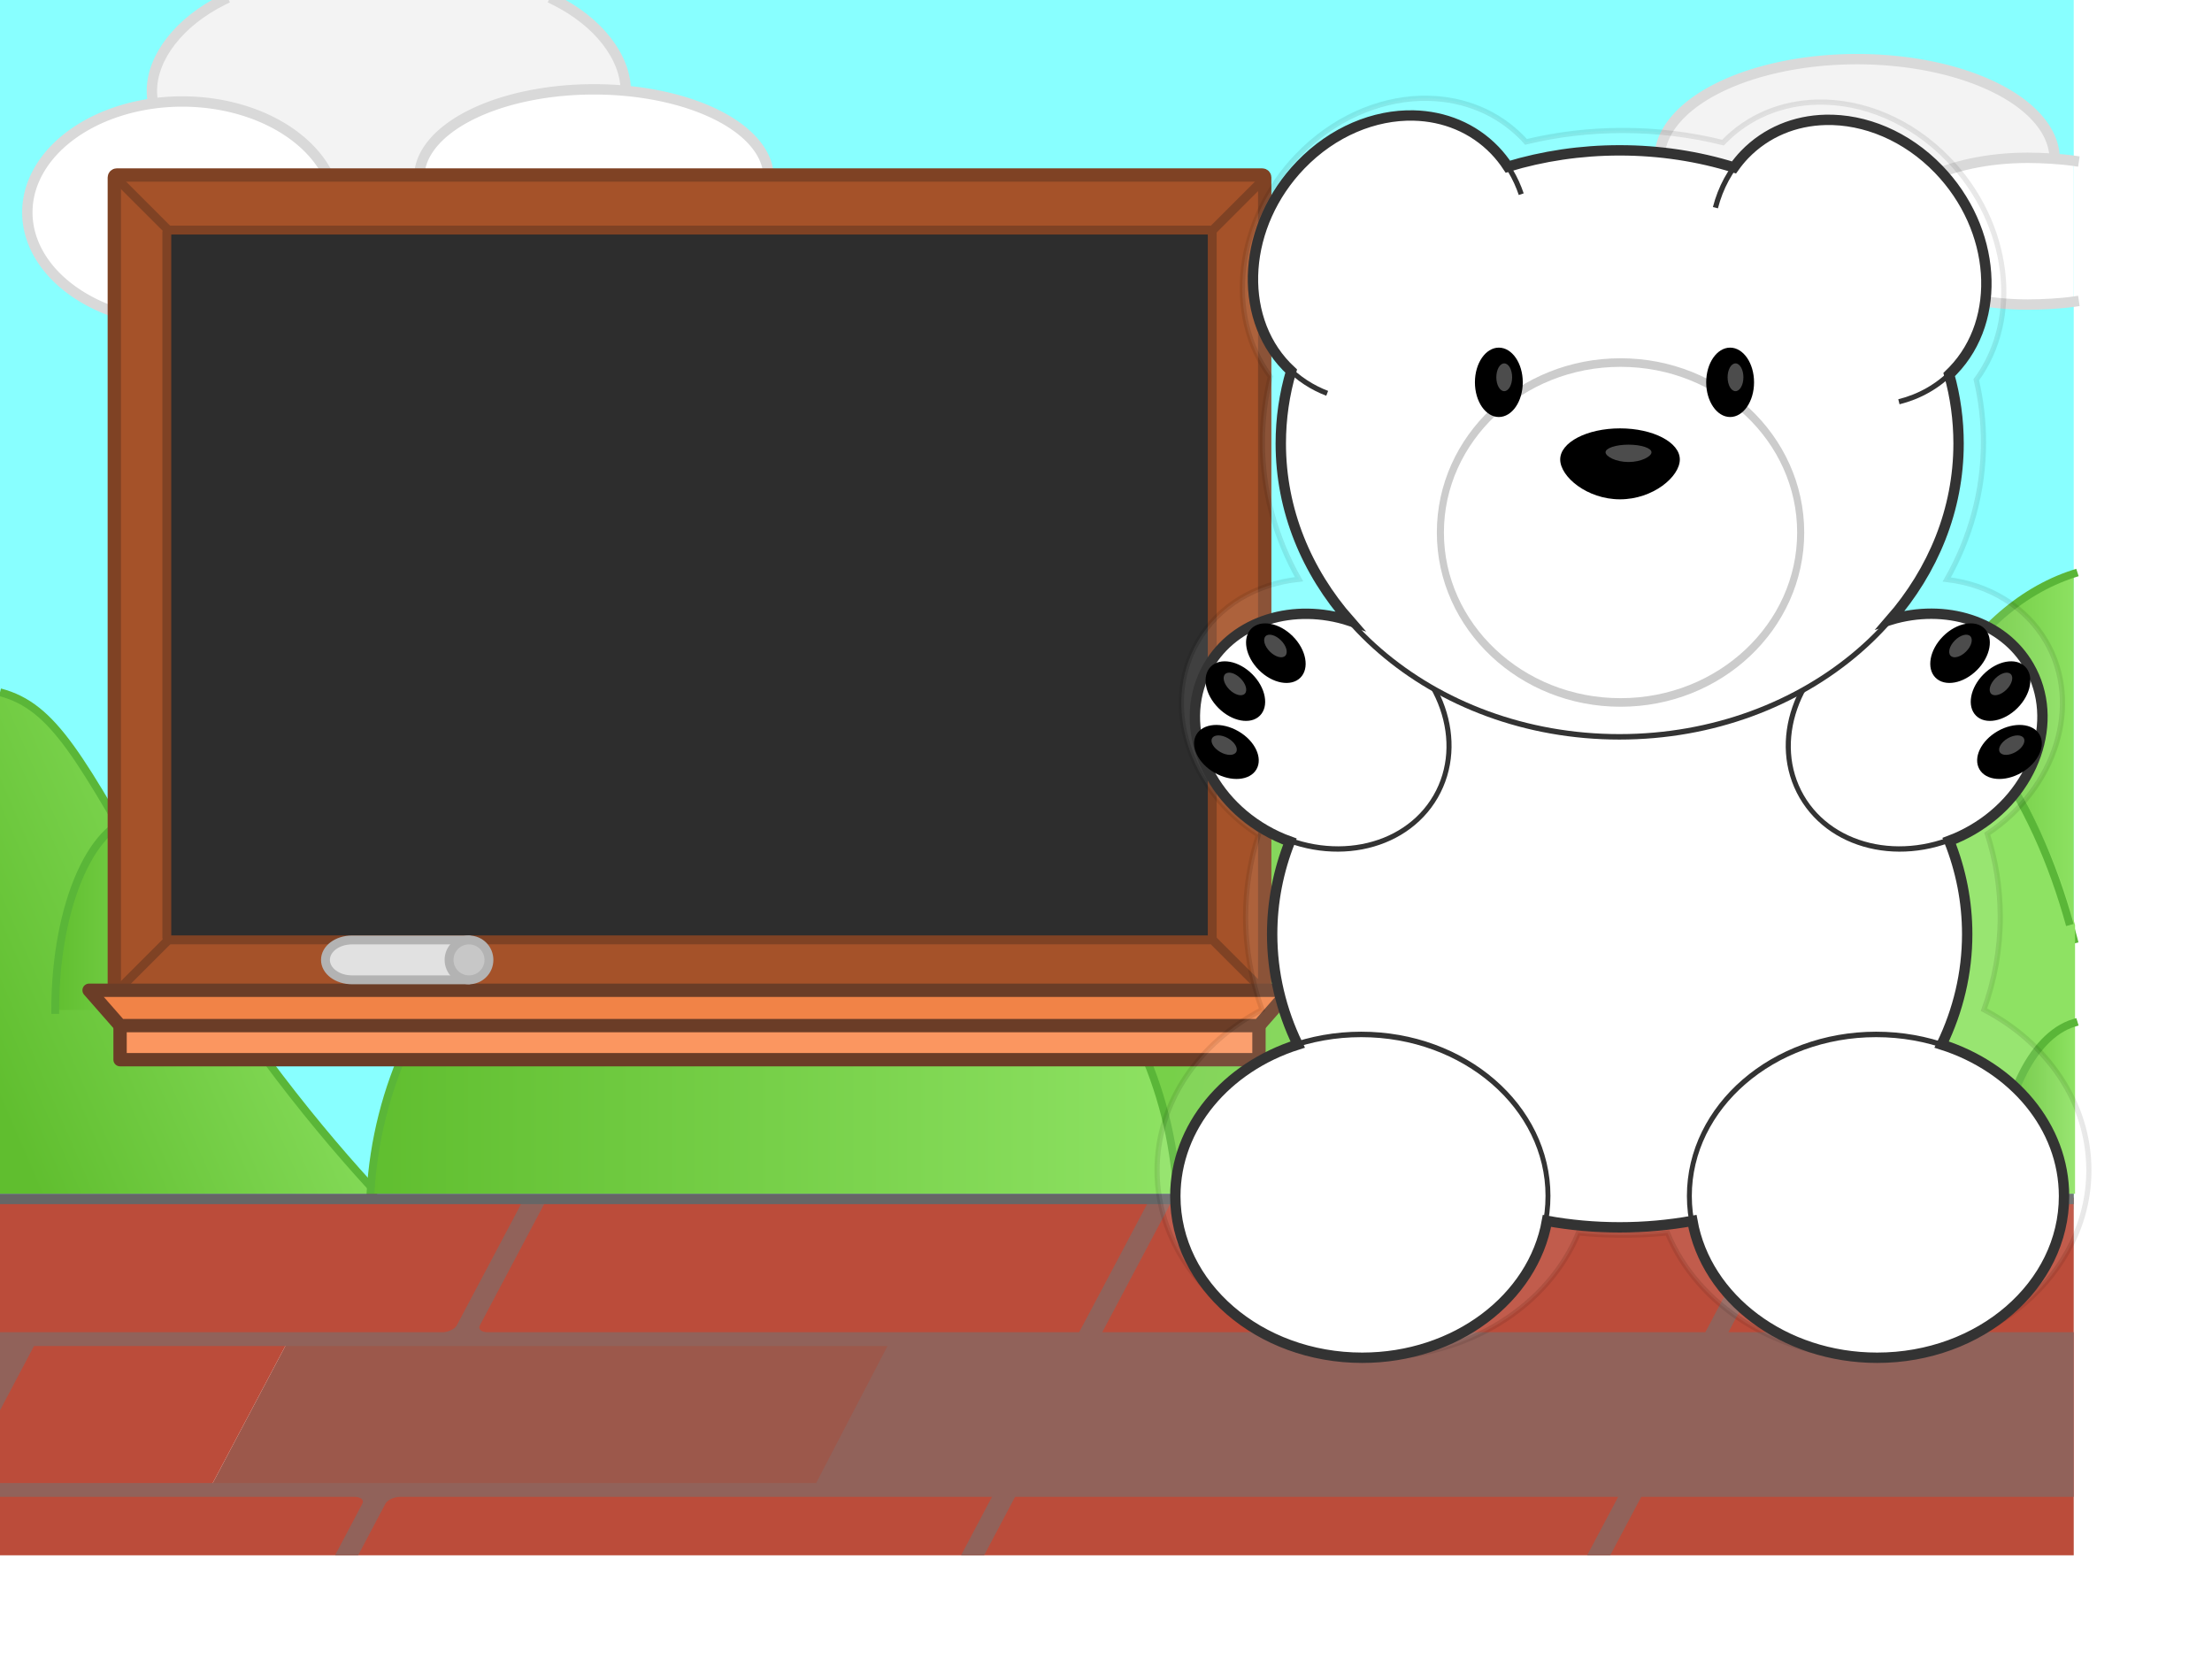
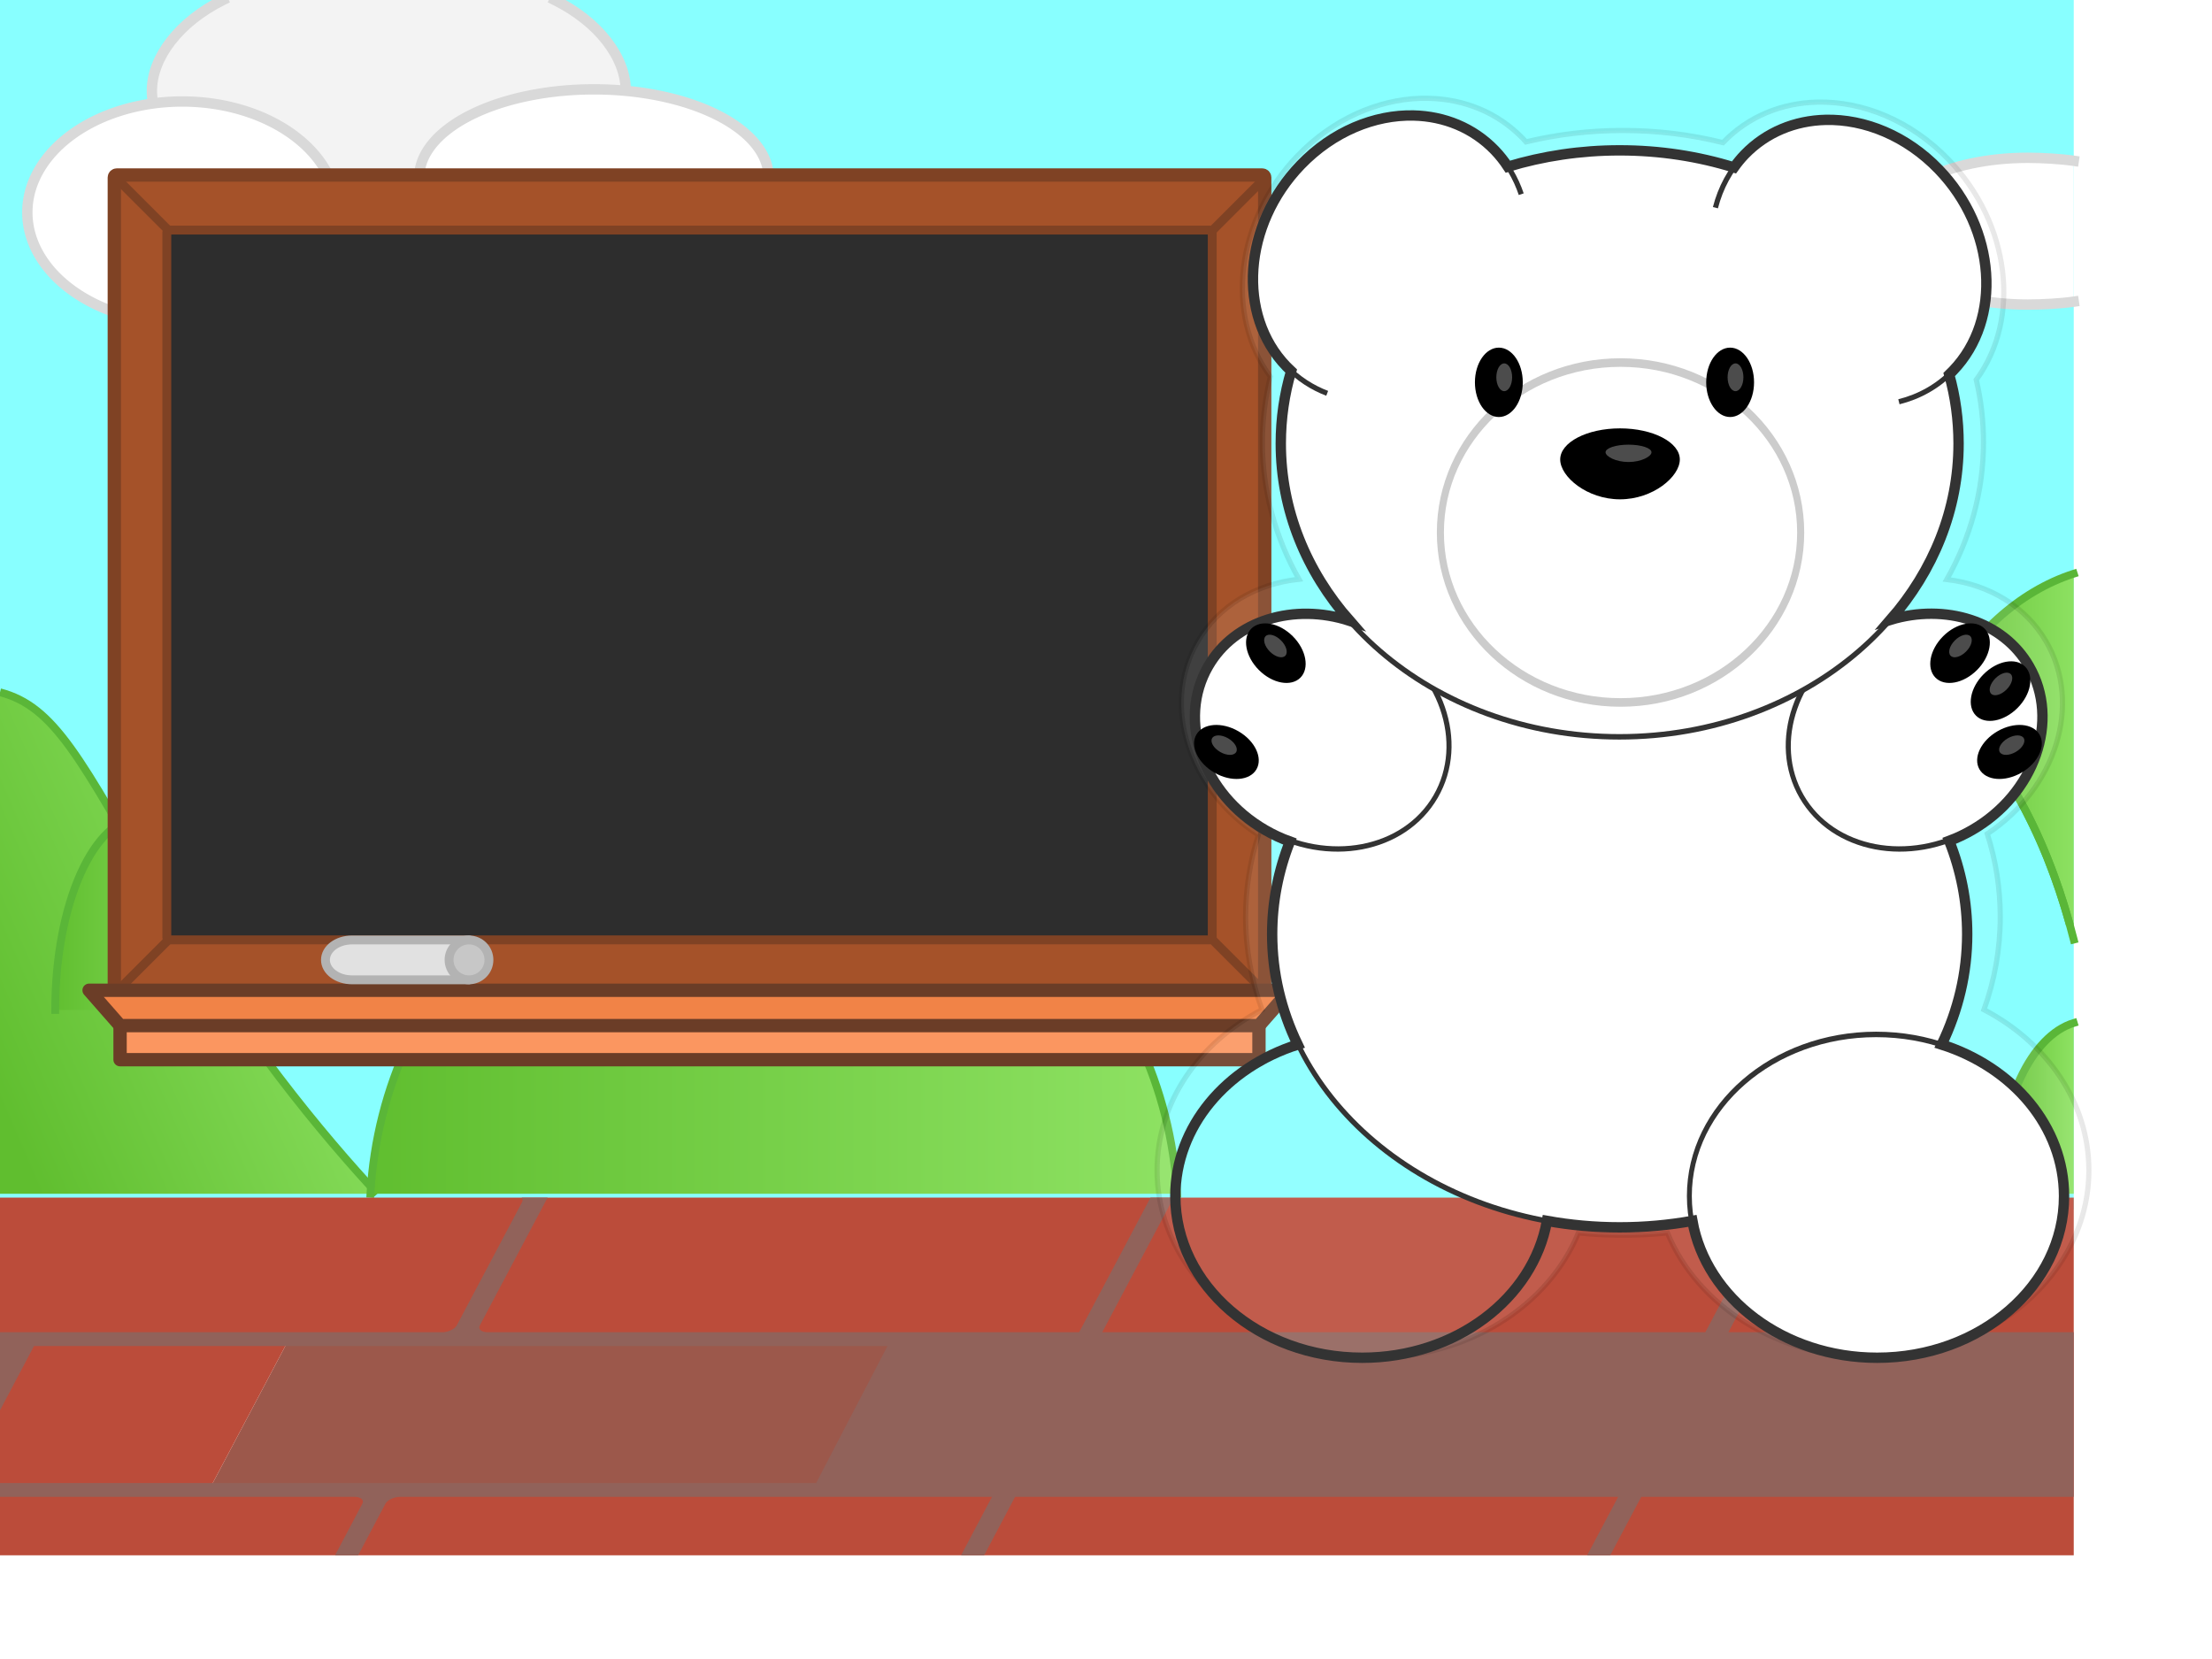
<svg xmlns="http://www.w3.org/2000/svg" xmlns:ns1="http://sodipodi.sourceforge.net/DTD/sodipodi-0.dtd" xmlns:ns2="http://www.inkscape.org/namespaces/inkscape" xmlns:xlink="http://www.w3.org/1999/xlink" width="640pt" height="480pt" id="svg1" ns1:version="0.32" ns2:version="0.45.1" ns1:docbase="/usr/local/kde4-src/kdeedu/klettres/themes/kids" ns1:docname="klettres_kids.svg" ns2:export-filename="/home/danny/work/kde/EDU/klettres/themes/NEW/kids/klettres_kids_mockup.png" ns2:export-xdpi="72.000000" ns2:export-ydpi="72.000000" ns2:output_extension="org.inkscape.output.svg.inkscape">
  <defs id="defs3">
    <linearGradient id="linearGradient29359">
      <stop style="stop-color:#60be2f;stop-opacity:1;" offset="0" id="stop29361" />
      <stop style="stop-color:#8ee263;stop-opacity:1;" offset="1" id="stop29363" />
    </linearGradient>
    <filter ns2:collect="always" id="filter15565">
      <feGaussianBlur ns2:collect="always" stdDeviation="8.494" id="feGaussianBlur15567" />
    </filter>
    <linearGradient ns2:collect="always" xlink:href="#linearGradient29359" id="linearGradient29466" gradientUnits="userSpaceOnUse" x1="141.406" y1="386.125" x2="455.594" y2="386.125" />
    <linearGradient ns2:collect="always" xlink:href="#linearGradient29359" id="linearGradient29469" gradientUnits="userSpaceOnUse" x1="771.125" y1="427.578" x2="800" y2="427.578" />
    <linearGradient ns2:collect="always" xlink:href="#linearGradient29359" id="linearGradient29472" gradientUnits="userSpaceOnUse" x1="232.298" y1="404.188" x2="728.814" y2="311.377" gradientTransform="matrix(1,0,0,-1,0,600)" />
    <linearGradient ns2:collect="always" xlink:href="#linearGradient29359" id="linearGradient29475" gradientUnits="userSpaceOnUse" x1="19.798" y1="352.421" x2="89.597" y2="352.421" />
    <linearGradient ns2:collect="always" xlink:href="#linearGradient29359" id="linearGradient29482" gradientUnits="userSpaceOnUse" x1="0" y1="426.776" x2="145.562" y2="363.797" />
    <linearGradient ns2:collect="always" xlink:href="#linearGradient29359" id="linearGradient29487" gradientUnits="userSpaceOnUse" x1="746" y1="291.891" x2="801.5" y2="291.891" />
  </defs>
  <ns1:namedview id="base" pagecolor="#ffffff" bordercolor="#666666" borderopacity="1.0" ns2:pageopacity="0.0000000" ns2:pageshadow="2" ns2:zoom="0.51216325" ns2:cx="490.14241" ns2:cy="230.71542" ns2:current-layer="svg1" ns2:window-width="1024" ns2:window-height="712" ns2:window-x="246" ns2:window-y="3" showguides="true" ns2:guide-bbox="true" />
  <path style="opacity:1;fill:#88ffff;fill-opacity:1;stroke:none;stroke-width:2;stroke-miterlimit:4;stroke-dasharray:none;stroke-opacity:1" d="M 0,0 L 0,466.531 L 800,466.531 L 800,0 L 0,0 z " id="bg" />
  <g id="hills">
    <path ns1:nodetypes="cscc" id="path26438" d="M 145.562,460.531 C 125.435,438.875 92.146,399.411 62.125,346.875 C 30.996,292.399 21.018,272.541 0,267.062 L 0,460.531" style="fill:url(#linearGradient29482);fill-opacity:1;fill-rule:evenodd;stroke:none;stroke-width:3;stroke-linecap:butt;stroke-linejoin:miter;stroke-miterlimit:4;stroke-dasharray:none;stroke-opacity:1" />
    <path ns1:nodetypes="ccc" id="path25436" d="M 800,221.312 C 778.725,228.167 760.262,245.202 747.5,268.531 C 775.884,293.413 791.481,328.99 800,362.469" style="fill:url(#linearGradient29487);fill-opacity:1;stroke:#5ab638;stroke-width:3;stroke-linecap:square;stroke-miterlimit:4;stroke-dasharray:none;stroke-opacity:1" />
    <path ns1:nodetypes="csc" id="path24458" d="M 145.562,460.531 C 125.435,438.875 92.146,399.411 62.125,346.875 C 30.996,292.399 21.018,272.541 0,267.062" style="fill:none;fill-rule:evenodd;stroke:#5ab638;stroke-width:3;stroke-linecap:butt;stroke-linejoin:miter;stroke-miterlimit:4;stroke-dasharray:none;stroke-opacity:1" />
    <path ns1:nodetypes="csc" id="path24460" d="M 21.298,389.617 C 21.298,348.553 36.261,315.225 54.697,315.225 C 73.134,315.225 88.097,348.553 88.097,389.617" style="fill:url(#linearGradient29475);fill-opacity:1;stroke:#5ab638;stroke-width:3;stroke-linecap:square;stroke-miterlimit:4;stroke-opacity:1" />
-     <path ns1:nodetypes="cssssccscc" id="path24462" d="M 800.5,356.844 C 787.491,309.867 758.099,260.189 700.812,242.562 C 624.638,219.124 575.51,352.921 542.562,342.656 C 518.024,335.011 485.157,300.003 450,222.656 C 439.563,199.694 419.339,189.101 395.594,188.75 C 394.715,188.737 393.825,188.735 392.938,188.75 C 339.479,189.647 269.834,240.864 253.844,318.312 C 267.991,314.027 282.984,311.719 298.5,311.719 C 381.494,311.719 449.394,377.579 454.094,460.531 L 800.5,460.531" style="fill:url(#linearGradient29472);fill-opacity:1;fill-rule:evenodd;stroke:none;stroke-width:3;stroke-linecap:butt;stroke-linejoin:miter;stroke-miterlimit:4;stroke-dasharray:none;stroke-opacity:1" />
    <path ns1:nodetypes="cscc" id="path25434" d="M 800,394.625 C 783.628,399.606 771.125,425.654 771.125,457.031 C 771.125,458.207 771.122,459.371 771.156,460.531 L 800,460.531" style="fill:url(#linearGradient29469);fill-opacity:1;stroke:none;stroke-width:3;stroke-linecap:square;stroke-miterlimit:4;stroke-dasharray:none;stroke-opacity:1" />
    <path ns1:nodetypes="ccc" id="path24456" d="M 454.094,460.531 C 449.394,377.579 381.494,311.719 298.5,311.719 C 215.506,311.719 147.606,377.579 142.906,460.531" style="fill:url(#linearGradient29466);fill-opacity:1;stroke:#5ab638;stroke-width:3;stroke-linecap:square;stroke-miterlimit:4;stroke-dasharray:none;stroke-opacity:1" />
    <path ns1:nodetypes="csssscc" id="path28378" d="M 798.5,356.844 C 785.491,309.867 758.099,260.189 700.812,242.562 C 624.638,219.124 575.51,352.921 542.562,342.656 C 518.024,335.011 485.157,300.003 450,222.656 C 439.563,199.694 419.339,189.101 395.594,188.75 C 394.715,188.737 393.825,188.735 392.938,188.75 C 339.479,189.647 269.834,240.864 253.844,318.312" style="fill:none;fill-rule:evenodd;stroke:#5ab638;stroke-width:3;stroke-linecap:butt;stroke-linejoin:miter;stroke-miterlimit:4;stroke-dasharray:none;stroke-opacity:1" />
    <path ns1:nodetypes="csc" id="path29349" d="M 800,394.625 C 783.628,399.606 771.125,425.654 771.125,457.031 C 771.125,458.207 771.122,459.371 771.156,460.531" style="fill:none;fill-opacity:1;stroke:#5ab638;stroke-width:3;stroke-linecap:square;stroke-miterlimit:4;stroke-dasharray:none;stroke-opacity:1" />
  </g>
  <g ns2:label="Layer 1" ns2:groupmode="layer" id="layer1" />
  <g id="g2719" transform="translate(-17.675,290.23)" />
  <g id="clouds">
    <g transform="translate(-0.5,0)" id="g29445">
-       <path ns1:type="arc" style="fill:#f3f3f3;fill-opacity:1;stroke:#d9d9d9;stroke-width:4.8;stroke-linecap:square;stroke-miterlimit:4;stroke-dasharray:none;stroke-opacity:1" id="path29425" ns1:cx="187.50615" ns1:cy="38.067528" ns1:rx="91.409241" ns1:ry="46.290581" d="M 278.915 38.068 A 91.409 46.291 0 1 1  96.097,38.068 A 91.409 46.291 0 1 1  278.915 38.068 z" transform="matrix(0.834,0,0,0.833,560.512,29.665)" />
      <path style="fill:#ffffff;fill-opacity:1;stroke:#d9d9d9;stroke-width:4;stroke-linecap:square;stroke-miterlimit:4;stroke-dasharray:none;stroke-opacity:1" d="M 800.5,62.031 C 795.507,61.298 788.211,60.875 782.75,60.875 C 751.742,60.875 726.594,73.56 726.594,89.188 C 726.594,104.815 751.742,117.5 782.75,117.5 C 788.21,117.5 795.508,117.108 800.5,116.375" id="path29427" ns1:nodetypes="ccssc" />
      <path ns1:type="arc" style="fill:#ffffff;fill-opacity:1;stroke:#d9d9d9;stroke-width:4.8;stroke-linecap:square;stroke-miterlimit:4;stroke-dasharray:none;stroke-opacity:1" id="path29429" ns1:cx="107.81603" ns1:cy="84.944061" ns1:rx="59.767582" ns1:ry="42.774837" d="M 167.584 84.944 A 59.768 42.775 0 1 1  48.048,84.944 A 59.768 42.775 0 1 1  167.584 84.944 z" transform="matrix(0.834,0,0,0.833,560.512,29.665)" />
    </g>
    <g transform="translate(0,0.5)" id="g29440">
      <path style="fill:#f3f3f3;fill-opacity:1;stroke:#d9d9d9;stroke-width:4;stroke-linecap:square;stroke-miterlimit:4;stroke-dasharray:none;stroke-opacity:1" d="M 86.031,-0.5 C 69.11,7.903 58.594,21.622 58.594,34.562 C 58.594,60.115 99.542,80.844 150,80.844 C 200.458,80.844 241.406,60.115 241.406,34.562 C 241.406,21.621 230.893,7.903 213.969,-0.5" id="path22508" ns1:nodetypes="csssc" />
      <path ns1:type="arc" style="fill:#ffffff;fill-opacity:1;stroke:#d9d9d9;stroke-width:4;stroke-linecap:square;stroke-miterlimit:4;stroke-dasharray:none;stroke-opacity:1" id="path22510" ns1:cx="266.61029" ns1:cy="71.467064" ns1:rx="67.385017" ns1:ry="33.985489" d="M 333.995 71.467 A 67.385 33.985 0 1 1  199.225,71.467 A 67.385 33.985 0 1 1  333.995 71.467 z" transform="translate(-37.501,-3.516)" />
      <path ns1:type="arc" style="fill:#ffffff;fill-opacity:1;stroke:#d9d9d9;stroke-width:4;stroke-linecap:square;stroke-miterlimit:4;stroke-dasharray:none;stroke-opacity:1" id="path22506" ns1:cx="107.81603" ns1:cy="84.944061" ns1:rx="59.767582" ns1:ry="42.774837" d="M 167.584 84.944 A 59.768 42.775 0 1 1  48.048,84.944 A 59.768 42.775 0 1 1  167.584 84.944 z" transform="translate(-37.501,-3.516)" />
    </g>
  </g>
  <g id="floor">
    <g transform="matrix(-1,0,0,-1,800,1062)" id="g22393">
      <path d="M 477.029,487.499 L 446.563,545.03 L 688.727,545.03 L 719.193,487.499 L 477.029,487.499 z " style="color:#000000;fill:#9c584b;fill-opacity:1;fill-rule:evenodd;stroke:none;stroke-width:2;stroke-linecap:square;stroke-linejoin:round;marker:none;marker-start:none;marker-mid:none;marker-end:none;stroke-miterlimit:4;stroke-dashoffset:0;stroke-opacity:1;visibility:visible;display:inline;overflow:visible" id="path7037" ns1:nodetypes="ccccc" />
      <path style="color:#000000;fill:#bb4c3a;fill-opacity:1;fill-rule:evenodd;stroke:none;stroke-width:2;stroke-linecap:square;stroke-linejoin:round;marker:none;marker-start:none;marker-mid:none;marker-end:none;stroke-miterlimit:4;stroke-dashoffset:0;stroke-opacity:1;visibility:visible;display:inline;overflow:visible" d="M 0,462 L 0,600 L 800,600 L 800,462 L 0,462 z M 477.031,487.5 L 719.188,487.5 L 688.719,545.031 L 446.562,545.031 L 477.031,487.5 z " id="path7033" ns1:nodetypes="cccccccccc" />
      <path style="color:#000000;fill:#91625a;fill-opacity:1;fill-rule:evenodd;stroke:none;stroke-width:10;stroke-linecap:round;stroke-linejoin:round;marker:none;marker-start:none;marker-mid:none;marker-end:none;stroke-miterlimit:4;stroke-dashoffset:0;stroke-opacity:1" d="M 178.812,462 L 166.844,484.562 L 0,484.562 L 0,548.062 L 133.219,548.062 L 105.719,600 L 114.625,600 L 142.125,548.062 L 374.781,548.062 L 347.25,600 L 356.156,600 L 383.688,548.062 L 611.875,548.062 C 614.338,548.063 615.655,549.246 614.875,550.719 L 588.75,600 L 598.781,600 C 598.344,599.532 598.238,598.922 598.594,598.25 L 623.781,550.719 C 624.479,549.402 626.663,548.28 628.875,548.062 C 628.91,548.059 628.934,548.066 628.969,548.062 L 800,548.062 L 800,517.938 L 786.875,542.75 L 457.625,542.75 L 485.156,489.875 L 800,489.875 L 800,484.562 L 663.25,484.562 C 660.787,484.562 659.439,483.379 660.219,481.906 L 670.75,462 L 661.844,462 L 651.312,481.906 C 650.533,483.379 647.963,484.562 645.5,484.562 L 417.312,484.562 L 429.25,462 L 420.344,462 L 408.406,484.562 L 175.75,484.562 L 187.719,462 L 178.812,462 z " id="path7035" ns1:nodetypes="ccccccccccccccccccsccccccccccccccccccccc" />
    </g>
-     <path id="path18480" d="M 2,462.52 L 798,462.52" style="fill:none;fill-rule:evenodd;stroke:#666666;stroke-width:4;stroke-linecap:square;stroke-linejoin:miter;stroke-miterlimit:4;stroke-dasharray:none;stroke-opacity:1" />
  </g>
  <g id="blackboard" transform="matrix(0.709,0,0,0.709,33.656,-372.07)">
    <path id="rect1117" style="color:#000000;fill:#a55229;fill-opacity:1;fill-rule:evenodd;stroke:#7f4224;stroke-width:7.255;stroke-linecap:round;stroke-linejoin:round;marker:none;marker-start:none;marker-mid:none;marker-end:none;stroke-miterlimit:4;stroke-dashoffset:0;stroke-opacity:1" d="M 16.083,620.004 L 639.329,620.004 C 640.076,620.004 640.677,620.605 640.677,621.352 L 640.677,1064.777 C 640.677,1065.524 640.076,1066.125 639.329,1066.125 L 16.083,1066.125 C 15.336,1066.125 14.734,1065.524 14.734,1064.777 L 14.734,621.352 C 14.734,620.605 15.336,620.004 16.083,620.004 z " />
    <path id="rect1739" style="color:#000000;fill:#2d2d2d;fill-opacity:1;fill-rule:evenodd;stroke:#7f4224;stroke-width:4.837;stroke-linecap:round;stroke-linejoin:round;marker:none;marker-start:none;marker-mid:none;marker-end:none;stroke-miterlimit:4;stroke-dashoffset:0;stroke-opacity:1" d="M 44.46,649.969 L 610.952,649.969 C 611.598,649.969 612.119,650.489 612.119,651.136 L 612.119,1034.993 C 612.119,1035.64 611.598,1036.16 610.952,1036.16 L 44.46,1036.16 C 43.813,1036.16 43.293,1035.64 43.293,1034.993 L 43.293,651.136 C 43.293,650.489 43.813,649.969 44.46,649.969 z " />
    <path id="path1742" style="fill:none;fill-opacity:0.75;fill-rule:evenodd;stroke:#7f4224;stroke-width:4.837;stroke-linecap:butt;stroke-linejoin:round;stroke-miterlimit:4;stroke-opacity:1" d="M 44.66,650.556 L 15.129,621.024" />
    <path id="path2987" style="fill:none;fill-opacity:0.75;fill-rule:evenodd;stroke:#7f4224;stroke-width:4.837;stroke-linecap:butt;stroke-linejoin:round;stroke-miterlimit:4;stroke-opacity:1" d="M 611.842,650.556 L 641.374,621.024" />
    <path id="path2988" style="fill:none;fill-opacity:0.75;fill-rule:evenodd;stroke:#7f4224;stroke-width:4.837;stroke-linecap:butt;stroke-linejoin:round;stroke-miterlimit:4;stroke-opacity:1" d="M 44.66,1035.689 L 15.129,1065.221" />
    <path id="path2989" style="fill:none;fill-opacity:0.75;fill-rule:evenodd;stroke:#7f4224;stroke-width:4.837;stroke-linecap:butt;stroke-linejoin:round;stroke-miterlimit:4;stroke-opacity:1" d="M 611.842,1035.689 L 641.374,1065.221" />
    <path id="path1073" style="color:#000000;fill:#fb9660;fill-opacity:1;fill-rule:evenodd;stroke:#6b3d27;stroke-width:7.255;stroke-linecap:round;stroke-linejoin:round;marker:none;marker-start:none;marker-mid:none;marker-end:none;stroke-miterlimit:4;stroke-dashoffset:0;stroke-opacity:1" d="M 17.864,1082.142 L 637.548,1082.142 L 637.548,1101.36 L 17.864,1101.36 L 17.864,1082.142 z " />
    <path id="rect1697" style="color:#000000;fill:#f18347;fill-opacity:1;fill-rule:evenodd;stroke:#6b3d27;stroke-width:7.255;stroke-linecap:round;stroke-linejoin:round;marker:none;marker-start:none;marker-mid:none;marker-end:none;stroke-miterlimit:4;stroke-dashoffset:0;stroke-opacity:1" d="M 1.008,1063.6 L 654.404,1063.6 L 637.548,1082.818 L 17.864,1082.818 L 1.008,1063.6 z " />
    <g id="g4820" transform="matrix(0.628,0,0,0.628,127.386,724.253)">
      <path id="rect4197" style="color:#000000;fill:#e1e1e1;fill-opacity:1;fill-rule:evenodd;stroke:#b3b3b3;stroke-width:7.698;stroke-linecap:round;stroke-linejoin:round;marker:none;marker-start:none;marker-mid:none;marker-end:none;stroke-miterlimit:4;stroke-dashoffset:0;stroke-opacity:1" d="M 127.923,531.308 L 26.585,531.308 C 13.825,531.308 3.553,523.605 3.553,514.035 C 3.553,504.466 13.825,496.763 26.585,496.763 L 127.923,496.763" />
      <path id="path4193" style="color:#000000;fill:#c7c7c7;fill-opacity:1;fill-rule:evenodd;stroke:#b3b3b3;stroke-width:7.698;stroke-linecap:round;stroke-linejoin:round;marker:none;marker-start:none;marker-mid:none;marker-end:none;stroke-miterlimit:4;stroke-dashoffset:0;stroke-opacity:1" d="M 145.197,514.035 C 145.197,523.571 137.458,531.309 127.923,531.309 C 118.388,531.309 110.65,523.571 110.65,514.035 C 110.65,504.5 118.388,496.762 127.923,496.762 C 137.458,496.762 145.197,504.5 145.197,514.035 z " />
    </g>
  </g>
  <g id="bear" transform="translate(23.43,1.953)">
    <g id="g30666">
      <path style="opacity:0.3;fill:#ffffff;fill-opacity:1;stroke:#000000;stroke-width:2;stroke-miterlimit:4;stroke-dasharray:none;stroke-opacity:1;filter:url(#filter15565)" d="M 524.5,35.969 C 507.969,36.511 490.734,44.008 477.156,58.094 C 453.146,83.002 449.065,119.816 466.656,143.375 C 464.634,151.536 463.562,160.007 463.562,168.688 C 463.562,187.633 468.658,205.551 477.688,221.5 C 461.278,223.235 446.652,231.593 438.531,245.656 C 424.459,270.028 435.018,302.695 462,320.156 C 458.818,330.246 457.094,340.819 457.094,351.75 C 457.094,364.206 459.313,376.231 463.406,387.562 C 439.151,400.232 422.938,423.233 422.938,449.5 C 422.938,489.424 460.405,521.844 506.594,521.844 C 542.97,521.844 573.948,501.729 585.469,473.688 C 591.108,474.248 596.84,474.562 602.656,474.562 C 608.473,474.562 614.205,474.248 619.844,473.688 C 631.362,501.732 662.339,521.844 698.719,521.844 C 744.908,521.844 782.406,489.424 782.406,449.5 C 782.406,423.242 766.18,400.235 741.938,387.562 C 746.03,376.232 748.219,364.205 748.219,351.75 C 748.219,340.664 746.488,329.936 743.219,319.719 C 769.697,302.151 779.954,269.822 766,245.656 C 758.004,231.808 743.696,223.502 727.594,221.594 C 736.655,205.623 741.75,187.668 741.75,168.688 C 741.75,160.429 740.803,152.354 738.969,144.562 C 756.323,120.993 752.168,84.376 728.25,59.562 C 713.767,44.538 695.105,37.026 677.594,37.438 C 663.974,37.757 651.072,42.877 641.344,52.969 C 641.313,53.001 641.281,53.031 641.25,53.062 C 628.994,50.003 616.045,48.375 602.656,48.375 C 589.698,48.375 577.154,49.909 565.25,52.781 C 564.866,52.355 564.494,51.915 564.094,51.5 C 554.365,41.408 541.432,36.289 527.812,35.969 C 526.718,35.943 525.602,35.933 524.5,35.969 z " id="path8680" />
      <g id="g19451" transform="matrix(1.034,0,0,1.034,-21.746,-5.281)">
        <path transform="matrix(1.314,0,0,1.425,-402.928,-503.192)" style="fill:#ffffff;fill-opacity:1;stroke:#333333;stroke-width:1.414;stroke-miterlimit:4;stroke-opacity:1" d="M 864.152,600 C 864.152,642.374 819.936,676.765 765.455,676.765 C 710.974,676.765 666.757,642.374 666.757,600 C 666.757,557.626 710.974,523.235 765.455,523.235 C 819.936,523.235 864.152,557.626 864.152,600 z " id="path4765" />
        <path transform="matrix(0.43,0.248,-0.276,0.477,328.003,-200.108)" style="fill:#ffffff;fill-opacity:1;stroke:#333333;stroke-width:3.699;stroke-miterlimit:4;stroke-opacity:1" d="M 864.152,600 C 864.152,642.374 819.936,676.765 765.455,676.765 C 710.974,676.765 666.757,642.374 666.757,600 C 666.757,557.626 710.974,523.235 765.455,523.235 C 819.936,523.235 864.152,557.626 864.152,600 z " id="path4767" />
        <path transform="matrix(-0.43,0.248,0.276,0.477,876.538,-200.108)" style="fill:#ffffff;fill-opacity:1;stroke:#333333;stroke-width:3.699;stroke-miterlimit:4;stroke-opacity:1" d="M 864.152,600 C 864.152,642.374 819.936,676.765 765.455,676.765 C 710.974,676.765 666.757,642.374 666.757,600 C 666.757,557.626 710.974,523.235 765.455,523.235 C 819.936,523.235 864.152,557.626 864.152,600 z " id="path4769" />
        <path transform="matrix(1.281,0,0,1.425,-377.978,-686.268)" style="fill:#ffffff;fill-opacity:1;stroke:#333333;stroke-width:1.432;stroke-miterlimit:4;stroke-opacity:1" d="M 864.152,600 C 864.152,642.374 819.936,676.765 765.455,676.765 C 710.974,676.765 666.757,642.374 666.757,600 C 666.757,557.626 710.974,523.235 765.455,523.235 C 819.936,523.235 864.152,557.626 864.152,600 z " id="path4771" />
        <path id="path4773" d="M 679.484,47.953 C 668.134,48.22 657.37,52.494 649.263,60.905 C 643.874,66.496 640.273,73.302 638.376,80.701 C 654.692,81.926 671.45,89.6 684.8,103.448 C 698.544,117.705 705.992,135.727 706.83,153.117 C 714.372,151.237 721.346,147.407 727.002,141.54 C 745.532,122.316 743.142,88.659 721.686,66.401 C 709.617,53.88 694.077,47.61 679.484,47.953 z " style="opacity:1;fill:#ffffff;fill-opacity:1;stroke:none;stroke-width:2;stroke-miterlimit:4;stroke-dasharray:none;stroke-opacity:1" />
        <path id="path4775" d="M 525.812,46.325 C 511.22,45.982 495.679,52.252 483.611,64.772 C 462.155,87.031 459.789,120.688 478.319,139.911 C 482.72,144.476 487.895,147.817 493.531,149.962 C 493.946,132.046 501.414,113.29 515.612,98.563 C 530.02,83.617 548.425,75.878 565.928,75.663 C 563.872,69.586 560.606,63.994 556.058,59.276 C 547.951,50.866 537.162,46.591 525.812,46.325 z " style="opacity:1;fill:#ffffff;fill-opacity:1;stroke:none;stroke-width:2;stroke-miterlimit:4;stroke-dasharray:none;stroke-opacity:1" />
        <path transform="matrix(0.681,0,0,0.826,81.701,-293.709)" style="fill:#ffffff;fill-opacity:1;stroke:#cccccc;stroke-width:3.871;stroke-miterlimit:4;stroke-opacity:1" d="M 864.152,600 C 864.152,642.374 819.936,676.765 765.455,676.765 C 710.974,676.765 666.757,642.374 666.757,600 C 666.757,557.626 710.974,523.235 765.455,523.235 C 819.936,523.235 864.152,557.626 864.152,600 z " id="path4777" />
        <path transform="matrix(0.814,0,0,0.814,-111.031,-35.911)" style="fill:#000000;fill-opacity:1;stroke:none;stroke-width:2;stroke-miterlimit:4;stroke-opacity:1" d="M 832.35,223.304 C 832.35,232.082 827.437,239.205 821.383,239.205 C 815.33,239.205 810.417,232.082 810.417,223.304 C 810.417,214.527 815.33,207.403 821.383,207.403 C 827.437,207.403 832.35,214.527 832.35,223.304 z " id="path4779" />
        <path transform="matrix(0.814,0,0,0.814,-24.744,-35.911)" style="fill:#000000;fill-opacity:1;stroke:none;stroke-width:2;stroke-miterlimit:4;stroke-opacity:1" d="M 832.35,223.304 C 832.35,232.082 827.437,239.205 821.383,239.205 C 815.33,239.205 810.417,232.082 810.417,223.304 C 810.417,214.527 815.33,207.403 821.383,207.403 C 827.437,207.403 832.35,214.527 832.35,223.304 z " id="path4781" />
        <path style="fill:#000000;fill-opacity:1;stroke:none;stroke-width:1.336;stroke-miterlimit:4;stroke-opacity:1" d="M 602.781,189.511 C 590.462,189.511 580.464,181.054 580.464,174.646 C 580.464,168.238 590.462,163.038 602.781,163.038 C 615.1,163.038 625.098,168.238 625.098,174.646 C 625.098,181.054 615.1,189.511 602.781,189.511 z " id="path4783" />
-         <path transform="matrix(0.706,0,0,0.785,-34.184,-21.588)" style="fill:#ffffff;fill-opacity:1;stroke:#333333;stroke-width:2.598;stroke-miterlimit:4;stroke-opacity:1" d="M 864.152,600 C 864.152,642.374 819.936,676.765 765.455,676.765 C 710.974,676.765 666.757,642.374 666.757,600 C 666.757,557.626 710.974,523.235 765.455,523.235 C 819.936,523.235 864.152,557.626 864.152,600 z " id="path2821" />
        <path transform="matrix(0.706,0,0,0.785,157.924,-21.588)" style="fill:#ffffff;fill-opacity:1;stroke:#333333;stroke-width:2.598;stroke-miterlimit:4;stroke-opacity:1" d="M 864.152,600 C 864.152,642.374 819.936,676.765 765.455,676.765 C 710.974,676.765 666.757,642.374 666.757,600 C 666.757,557.626 710.974,523.235 765.455,523.235 C 819.936,523.235 864.152,557.626 864.152,600 z " id="path4763" />
        <path style="fill:#ffffff;fill-opacity:0.3;stroke:none;stroke-width:1.336;stroke-miterlimit:4;stroke-opacity:1" d="M 605.96,175.591 C 601.231,175.591 597.392,173.523 597.392,171.956 C 597.392,170.389 601.231,169.117 605.96,169.117 C 610.69,169.117 614.528,170.389 614.528,171.956 C 614.528,173.523 610.69,175.591 605.96,175.591 z " id="path6736" />
        <path transform="matrix(0.269,0,0,0.326,424.918,71.18)" style="fill:#ffffff;fill-opacity:0.3;stroke:none;stroke-width:2;stroke-miterlimit:4;stroke-opacity:1" d="M 832.35,223.304 C 832.35,232.082 827.437,239.205 821.383,239.205 C 815.33,239.205 810.417,232.082 810.417,223.304 C 810.417,214.527 815.33,207.403 821.383,207.403 C 827.437,207.403 832.35,214.527 832.35,223.304 z " id="path8676" />
        <path transform="matrix(0.269,0,0,0.326,338.632,71.18)" style="fill:#ffffff;fill-opacity:0.3;stroke:none;stroke-width:2;stroke-miterlimit:4;stroke-opacity:1" d="M 832.35,223.304 C 832.35,232.082 827.437,239.205 821.383,239.205 C 815.33,239.205 810.417,232.082 810.417,223.304 C 810.417,214.527 815.33,207.403 821.383,207.403 C 827.437,207.403 832.35,214.527 832.35,223.304 z " id="path8678" />
        <path ns1:nodetypes="csscsc" id="path8718" d="M 706.83,153.117 C 714.372,151.237 721.346,147.407 727.002,141.54 C 745.532,122.316 743.142,88.659 721.686,66.401 C 709.617,53.88 694.077,47.61 679.484,47.953 C 668.134,48.22 657.37,52.494 649.263,60.905 C 643.874,66.496 640.273,73.302 638.376,80.701" style="opacity:1;fill:none;fill-opacity:1;stroke:#333333;stroke-width:1.935;stroke-miterlimit:4;stroke-dasharray:none;stroke-opacity:1" />
        <path ns1:nodetypes="cscssc" id="path8722" d="M 565.928,75.663 C 563.872,69.586 560.606,63.994 556.058,59.276 C 547.951,50.866 537.162,46.591 525.812,46.325 C 511.22,45.982 495.679,52.252 483.611,64.772 C 462.155,87.031 459.789,120.688 478.319,139.911 C 482.72,144.476 487.895,147.817 493.531,149.962" style="opacity:1;fill:none;fill-opacity:1;stroke:#333333;stroke-width:1.935;stroke-miterlimit:4;stroke-dasharray:none;stroke-opacity:1" />
        <path id="path10662" d="M 525.812,46.312 C 511.22,45.97 495.694,52.261 483.625,64.781 C 462.169,87.04 459.782,120.683 478.312,139.906 C 478.894,140.509 479.486,141.096 480.094,141.656 C 477.553,150.298 476.219,159.365 476.219,168.688 C 476.219,193.542 485.806,216.469 501.969,234.844 C 481.178,228.085 459.093,234.571 449.156,251.781 C 437.475,272.012 446.992,299.39 470.406,312.906 C 473.414,314.643 476.496,316.068 479.625,317.188 C 475.332,328.056 473,339.669 473,351.75 C 473,366.32 476.393,380.221 482.531,392.938 C 455.886,401.414 436.875,423.538 436.875,449.5 C 436.875,482.77 468.103,509.781 506.594,509.781 C 541.464,509.781 570.399,487.625 575.531,458.719 C 584.282,460.293 593.351,461.125 602.656,461.125 C 611.958,461.125 621.033,460.291 629.781,458.719 C 634.913,487.625 663.849,509.781 698.719,509.781 C 737.21,509.781 768.438,482.77 768.438,449.5 C 768.438,423.538 749.427,401.414 722.781,392.938 C 728.919,380.221 732.312,366.32 732.312,351.75 C 732.312,339.577 729.95,327.877 725.594,316.938 C 728.488,315.859 731.337,314.516 734.125,312.906 C 757.539,299.39 767.088,272.012 755.406,251.781 C 745.644,234.875 724.122,228.287 703.656,234.469 C 719.623,216.157 729.094,193.375 729.094,168.688 C 729.094,159.831 727.894,151.217 725.594,142.969 C 726.077,142.513 726.534,142.015 727,141.531 C 745.53,122.308 743.143,88.665 721.688,66.406 C 709.618,53.886 694.061,47.595 679.469,47.938 C 668.119,48.204 657.357,52.496 649.25,60.906 C 647.797,62.414 646.507,64.016 645.312,65.688 C 631.985,61.553 617.622,59.312 602.656,59.312 C 588.039,59.312 574.002,61.453 560.938,65.406 C 559.514,63.24 557.9,61.188 556.062,59.281 C 547.956,50.871 537.162,46.579 525.812,46.312 z " style="opacity:1;fill:none;fill-opacity:1;stroke:#333333;stroke-width:3.869;stroke-miterlimit:4;stroke-dasharray:none;stroke-opacity:1" />
      </g>
    </g>
    <g transform="translate(-480,0)" id="g30616">
      <g id="g30608">
        <path style="fill:#000000;fill-opacity:1;stroke:none;stroke-width:2;stroke-miterlimit:4;stroke-opacity:1" d="M 955.288,243.491 C 960.513,248.715 961.829,255.879 958.227,259.481 C 954.625,263.083 947.462,261.766 942.237,256.542 C 937.013,251.317 935.697,244.154 939.299,240.552 C 942.901,236.95 950.064,238.267 955.288,243.491 z " id="path30498" />
        <path style="fill:#ffffff;fill-opacity:0.3;stroke:none;stroke-width:2;stroke-miterlimit:4;stroke-opacity:1" d="M 950.754,245.097 C 952.844,247.187 953.575,249.848 952.386,251.037 C 951.197,252.227 948.536,251.496 946.446,249.406 C 944.356,247.316 943.625,244.655 944.814,243.466 C 946.004,242.277 948.665,243.008 950.754,245.097 z " id="path30512" />
-         <path style="fill:#000000;fill-opacity:1;stroke:none;stroke-width:2;stroke-miterlimit:4;stroke-opacity:1" d="M 939.668,258.135 C 944.893,263.359 946.209,270.522 942.607,274.124 C 939.005,277.726 931.842,276.41 926.617,271.185 C 921.393,265.961 920.077,258.798 923.679,255.196 C 927.281,251.594 934.444,252.91 939.668,258.135 z " id="path30538" />
        <path ns2:transform-center-y="-2.7646745" ns2:transform-center-x="0.16275" style="fill:#ffffff;fill-opacity:0.3;stroke:none;stroke-width:2;stroke-miterlimit:4;stroke-opacity:1" d="M 935.134,259.741 C 937.224,261.831 937.955,264.492 936.766,265.681 C 935.577,266.87 932.916,266.139 930.826,264.05 C 928.736,261.96 928.005,259.299 929.194,258.11 C 930.384,256.92 933.045,257.651 935.134,259.741 z " id="path30540" />
        <path style="fill:#000000;fill-opacity:1;stroke:none;stroke-width:2;stroke-miterlimit:4;stroke-opacity:1" d="M 934.305,280.139 C 940.704,283.833 943.83,290.412 941.283,294.823 C 938.736,299.235 931.476,299.817 925.077,296.123 C 918.679,292.429 915.553,285.85 918.1,281.438 C 920.647,277.027 927.907,276.445 934.305,280.139 z " id="path30542" />
        <path ns2:transform-center-y="-2.6283545" ns2:transform-center-x="0.87275174" style="fill:#ffffff;fill-opacity:0.3;stroke:none;stroke-width:2;stroke-miterlimit:4;stroke-opacity:1" d="M 930.342,282.864 C 932.901,284.342 934.296,286.723 933.455,288.179 C 932.614,289.636 929.855,289.618 927.295,288.141 C 924.736,286.663 923.341,284.282 924.182,282.825 C 925.023,281.369 927.782,281.386 930.342,282.864 z " id="path30544" />
      </g>
      <g id="g30558" transform="matrix(-1,0,0,1,2221.471,0)">
        <path style="fill:#000000;fill-opacity:1;stroke:none;stroke-width:2;stroke-miterlimit:4;stroke-opacity:1" d="M 1015.288,243.491 C 1020.513,248.715 1021.829,255.879 1018.227,259.481 C 1014.625,263.083 1007.462,261.766 1002.237,256.542 C 997.013,251.317 995.697,244.154 999.299,240.552 C 1002.901,236.95 1010.064,238.267 1015.288,243.491 z " id="path30546" />
        <path style="fill:#ffffff;fill-opacity:0.3;stroke:none;stroke-width:2;stroke-miterlimit:4;stroke-opacity:1" d="M 1010.755,245.097 C 1012.844,247.187 1013.575,249.848 1012.386,251.037 C 1011.197,252.227 1008.536,251.496 1006.446,249.406 C 1004.356,247.316 1003.625,244.655 1004.814,243.466 C 1006.004,242.277 1008.665,243.008 1010.755,245.097 z " id="path30548" />
        <path style="fill:#000000;fill-opacity:1;stroke:none;stroke-width:2;stroke-miterlimit:4;stroke-opacity:1" d="M 999.668,258.135 C 1004.893,263.359 1006.209,270.522 1002.607,274.124 C 999.005,277.726 991.842,276.41 986.617,271.185 C 981.393,265.961 980.077,258.798 983.679,255.196 C 987.281,251.594 994.444,252.91 999.668,258.135 z " id="path30550" />
        <path ns2:transform-center-y="-2.7646745" ns2:transform-center-x="0.16275" style="fill:#ffffff;fill-opacity:0.3;stroke:none;stroke-width:2;stroke-miterlimit:4;stroke-opacity:1" d="M 995.134,259.741 C 997.224,261.831 997.955,264.492 996.766,265.681 C 995.577,266.87 992.916,266.139 990.826,264.05 C 988.736,261.96 988.005,259.299 989.194,258.11 C 990.384,256.92 993.045,257.651 995.134,259.741 z " id="path30552" />
        <path style="fill:#000000;fill-opacity:1;stroke:none;stroke-width:2;stroke-miterlimit:4;stroke-opacity:1" d="M 994.305,280.139 C 1000.704,283.833 1003.83,290.412 1001.283,294.823 C 998.736,299.235 991.476,299.817 985.077,296.123 C 978.679,292.429 975.553,285.85 978.1,281.438 C 980.647,277.027 987.907,276.445 994.305,280.139 z " id="path30554" />
        <path ns2:transform-center-y="-2.6283545" ns2:transform-center-x="0.87275174" style="fill:#ffffff;fill-opacity:0.3;stroke:none;stroke-width:2;stroke-miterlimit:4;stroke-opacity:1" d="M 990.342,282.864 C 992.901,284.342 994.296,286.723 993.455,288.179 C 992.614,289.636 989.855,289.618 987.295,288.141 C 984.736,286.663 983.341,284.282 984.182,282.825 C 985.023,281.369 987.782,281.386 990.342,282.864 z " id="path30556" />
      </g>
    </g>
  </g>
</svg>